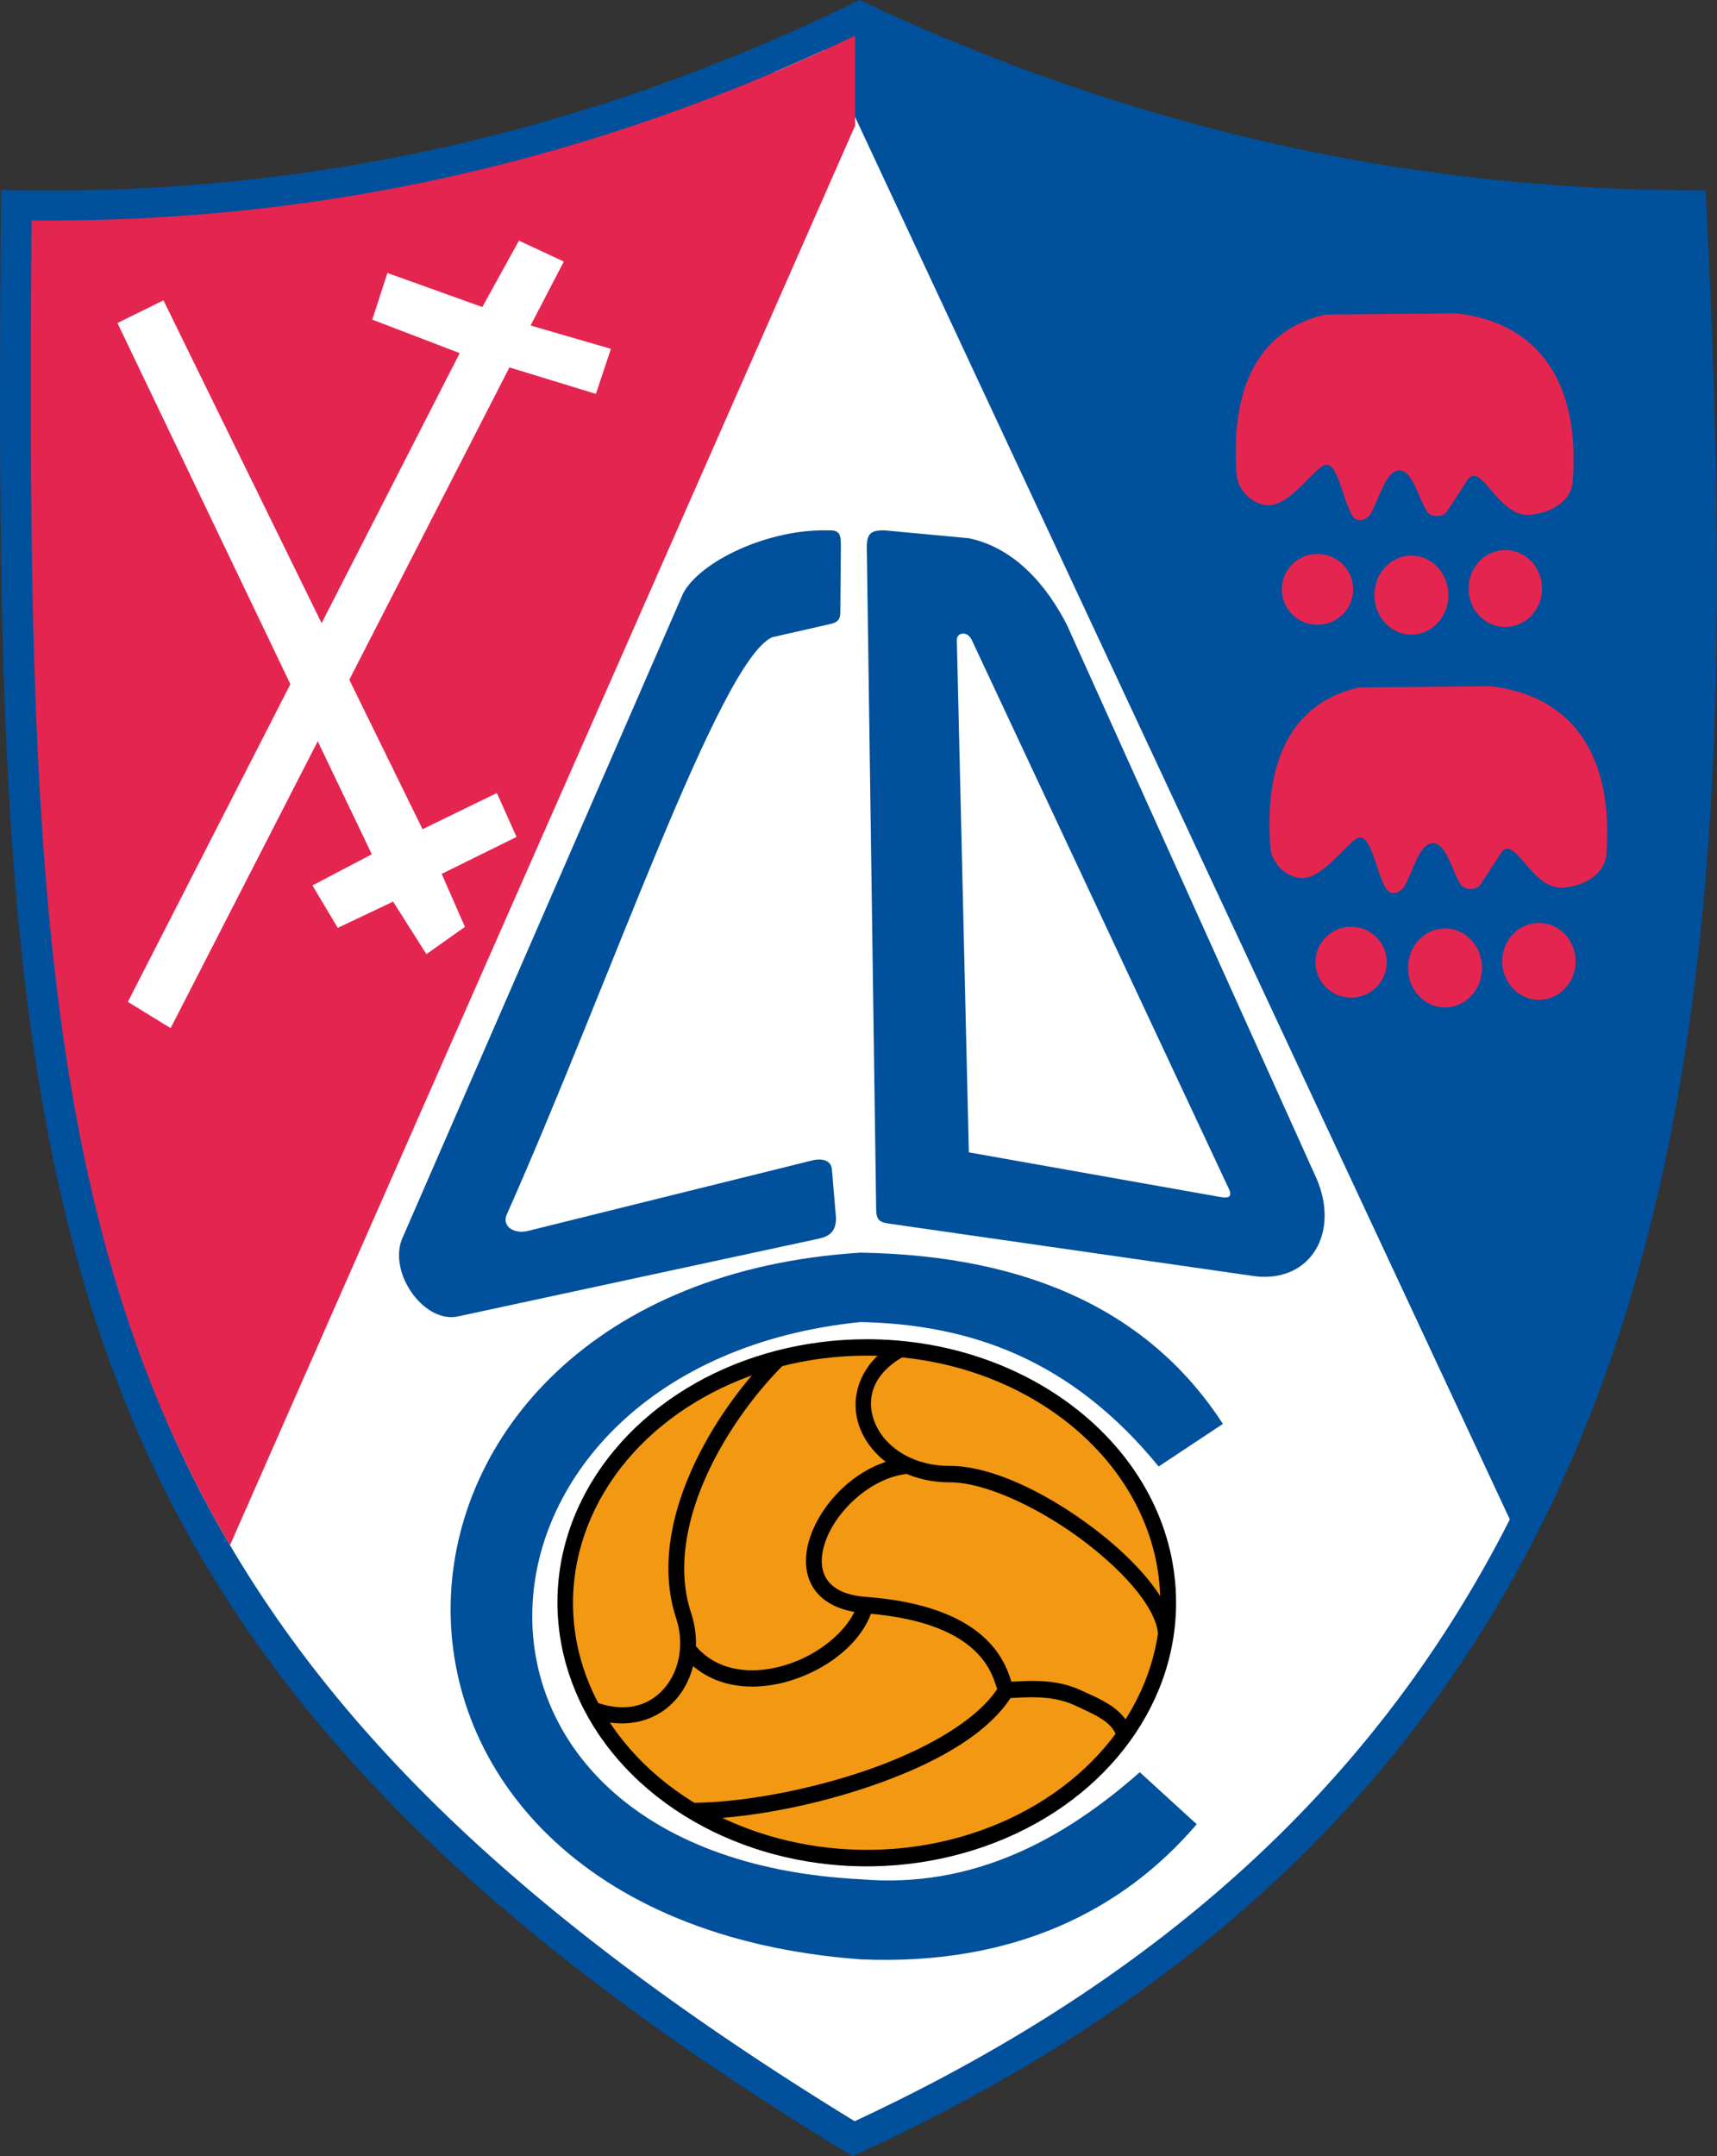
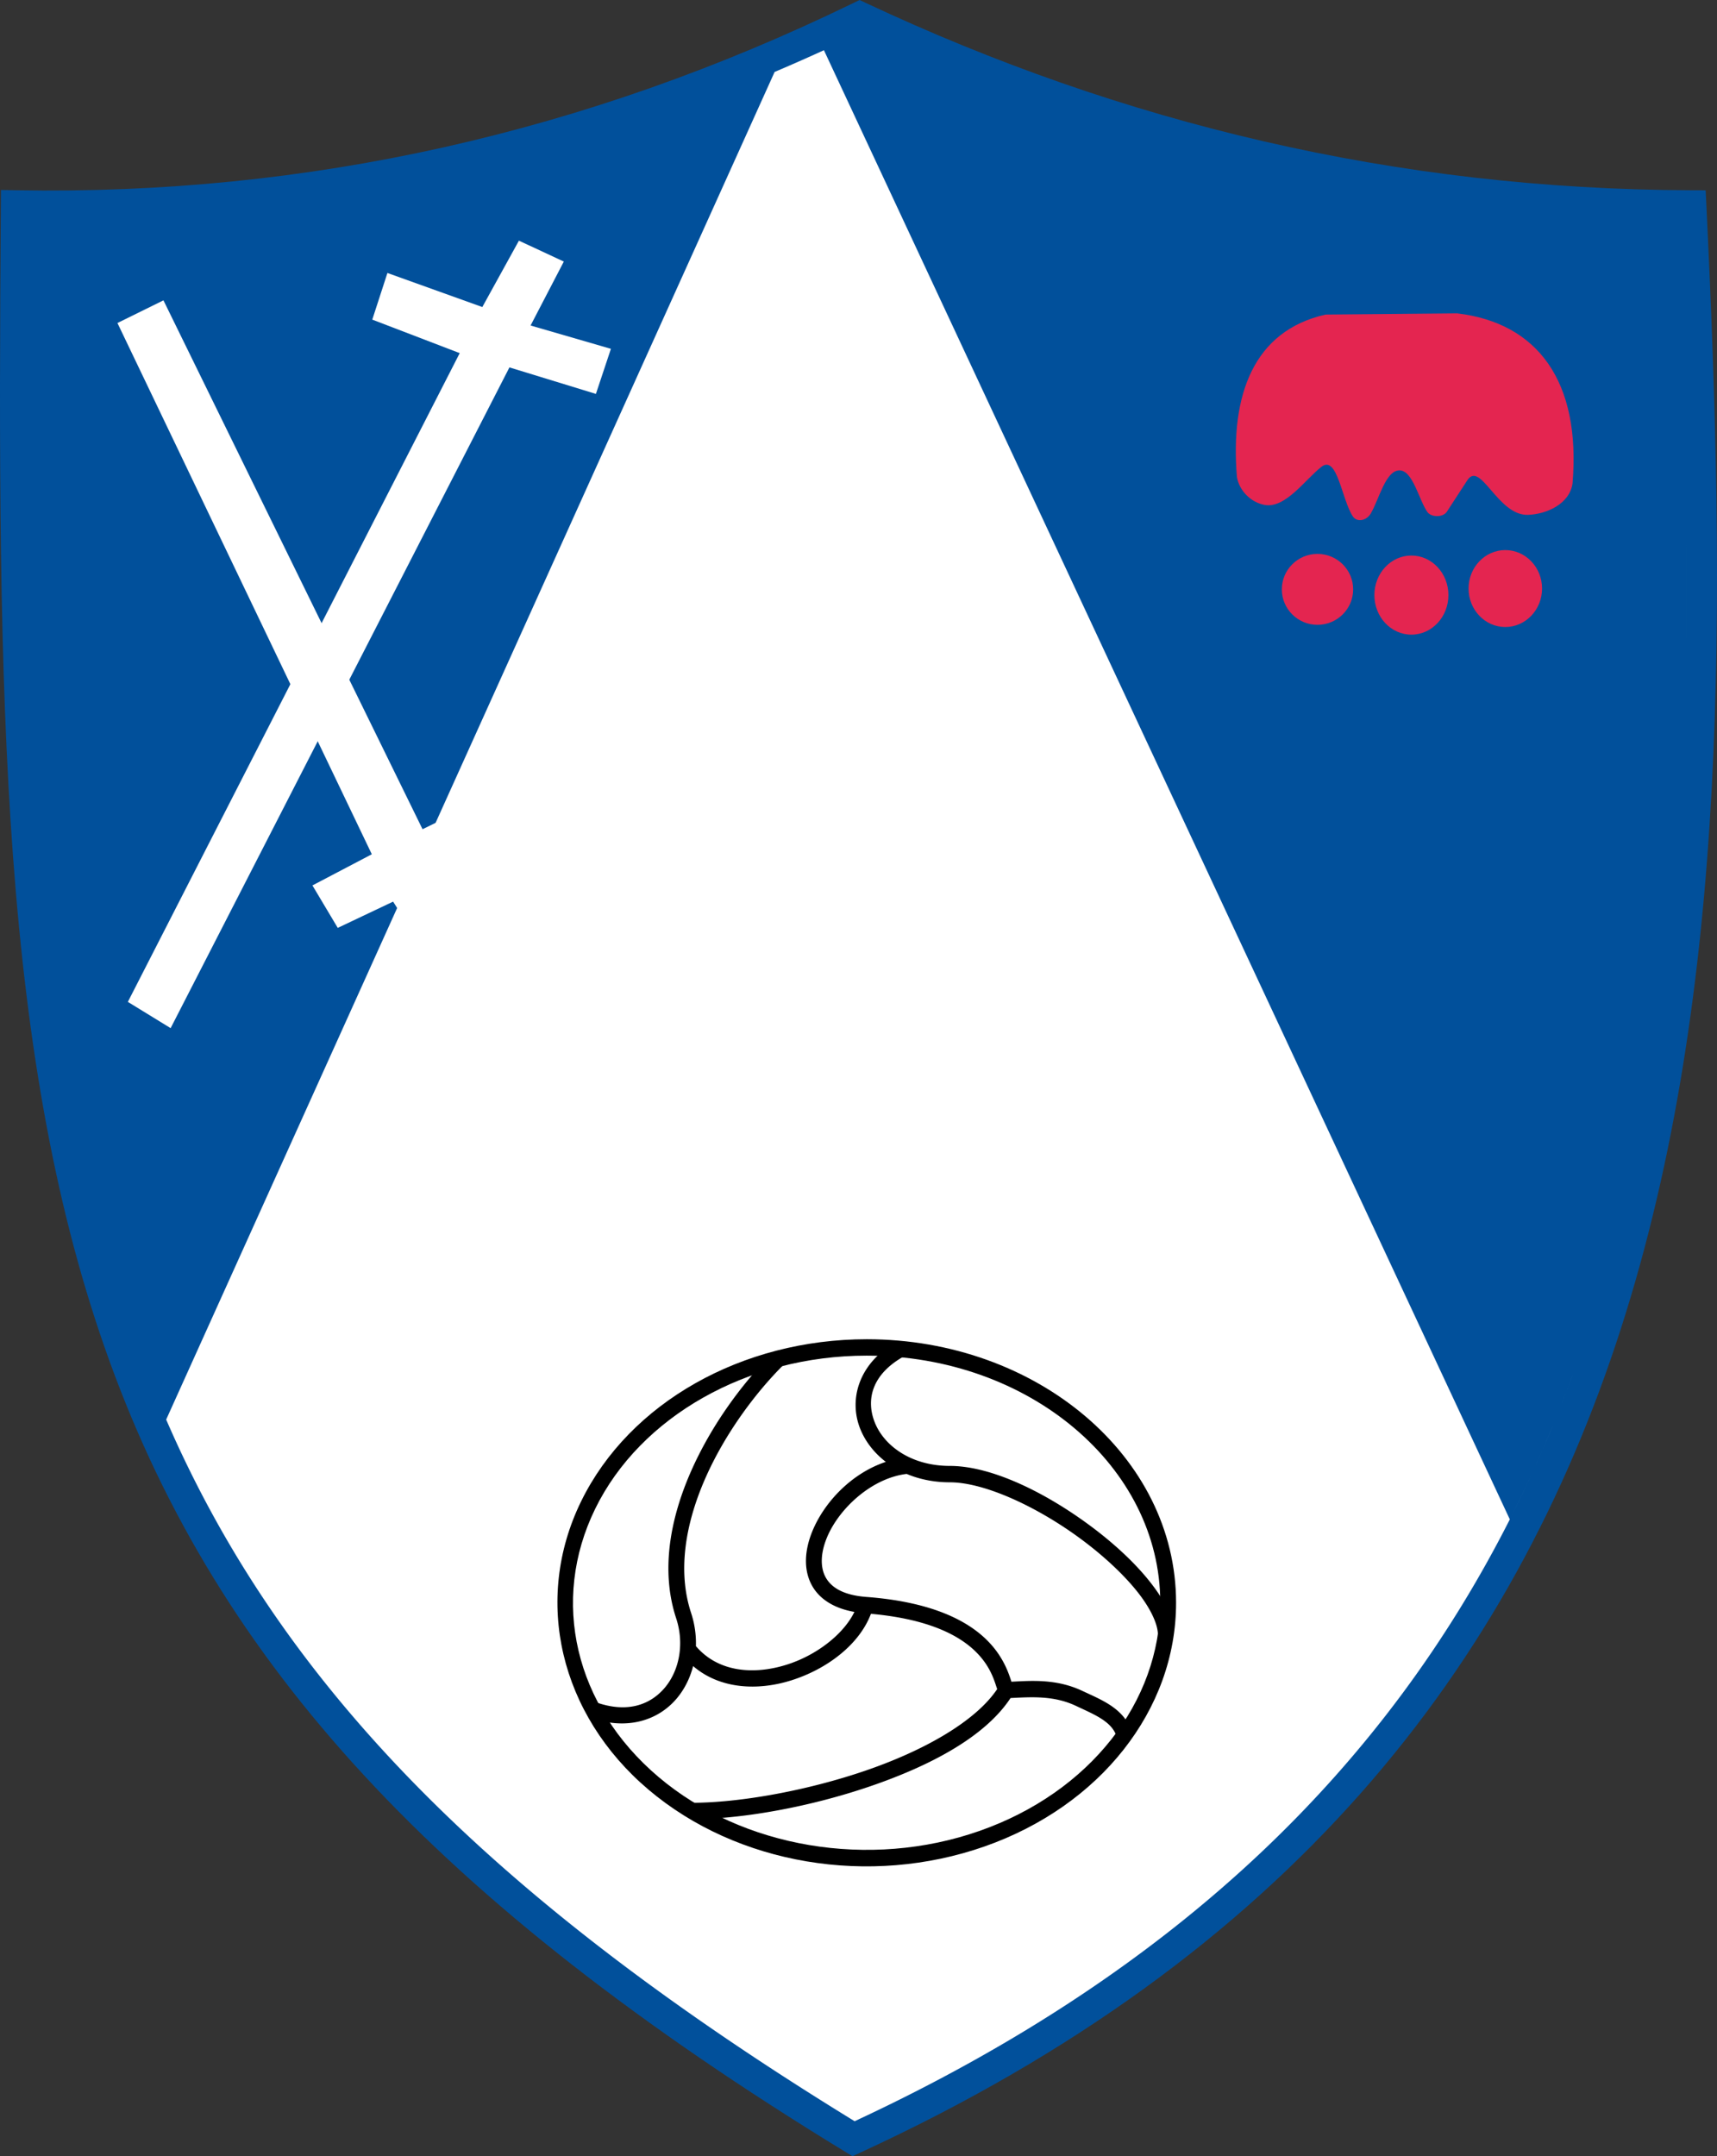
<svg xmlns="http://www.w3.org/2000/svg" xml:space="preserve" width="557.625" height="700">
  <rect width="100%" height="100%" fill="#333333" stroke="none" />
  <path d="m279.162 0-2.118 1.03C190.235 43.217 99.73 63.437 5.292 61.766l-4.977-.09-.038 4.98c-1.203 161.26.012 278.059 35.394 375.52 35.386 97.463 105.1 174.833 238.947 256.457L276.86 700l2.385-1.097c139.469-64.158 211.841-157.809 247.168-267.564C561.74 321.583 560.44 195.94 554.168 66.454l-.227-4.674-4.68-.014C453.323 61.463 364.47 40.019 281.291 1Z" style="color:#000;fill:#01509b;fill-opacity:1;stroke-width:1" />
  <g style="stroke-width:.812">
    <path d="M-278.56 15.227a521.677 521.677 0 0 1-12.999 5.728L-451.95 376.066c29.675 68.446 83.441 124.8 181.486 184.89 87.022-40.473 140.34-94.788 172.71-158.589zm227.289 121.57c.154 12.63.147 25.165-.069 37.582.216-12.417.223-24.952.069-37.582zm-29.791 227.2c-1.06 2.875-2.188 5.718-3.317 8.562 1.122-2.847 2.264-5.684 3.317-8.563zm-5.301 13.55a357.91 357.91 0 0 1-4.744 10.932c1.634-3.62 3.232-7.256 4.744-10.932zm-5.569 12.742a354.914 354.914 0 0 1-5.816 12.06 338.146 338.146 0 0 0 5.816-12.06z" style="color:#000;fill:#fff;stroke-width:.812" transform="translate(610.77 -2.457) scale(1.232)" />
-     <path d="M-270.338 11.404c-69.351 33.17-141.778 49.388-217.098 48.664-.919 128.684.517 221.613 28.26 298.024a305.188 305.188 0 0 0 24.059 51.062L-270.337 35.1z" style="fill:#e42550;fill-opacity:1;stroke:none;stroke-width:.812;stroke-linecap:round;stroke-linejoin:round" transform="translate(610.77 -2.457) scale(1.232)" />
  </g>
  <g style="fill:#fff;stroke-width:.812">
    <path d="m43.946 268.112 11.274 6.92 89.311-174.113 22.797 6.985 3.955-11.879-21.176-6.144 8.764-16.85-11.837-5.506-9.648 17.489-25.016-8.975-3.993 12.29 23.05 8.83z" style="fill:#fff;fill-rule:evenodd;stroke-width:.812" transform="translate(-12.617 -5.06) scale(1.232)" />
    <path d="m53.328 83.252-12.127 5.971 67.057 139.99-15.655 8.212 6.673 11.187 14.593-6.92 8.782 13.85 10.15-7.201-6.13-13.957 19.732-9.737-5.186-11.575-19.59 9.54z" style="fill:#fff;fill-rule:evenodd;stroke-width:.812" transform="translate(-12.617 -5.06) scale(1.232)" />
  </g>
  <g style="fill:#e42550;fill-opacity:1;stroke-width:.835">
    <g style="fill:#e42550;fill-opacity:1;stroke-width:.835">
-       <path d="M378.98 188.122c-19.587 4.401-25.88 21.849-24.066 44.013.597 3.7 3.766 6.946 7.54 7.618 5.603.998 10.888-6.77 15.347-10.306 4.344-3.444 5.513 8.794 8.572 13.417 1.08 1.634 3.677 1.232 4.864-.798 2.267-3.875 4.007-11.63 7.747-11.689 3.684-.058 5.322 8.123 7.622 11.31 1.045 1.449 4.233 1.505 5.28-.106l5.532-8.503c3.581-5.504 8.208 9.563 16.418 9.369 5.105-.176 11.32-2.938 12.139-8.512 2.323-27.602-9.41-43.562-31.303-46.138zM376.776 253.03c5.342 0 9.675 4.307 9.675 9.618 0 5.312-4.333 9.62-9.675 9.62-5.342 0-9.675-4.308-9.675-9.62 0-5.31 4.333-9.618 9.675-9.618zM402.256 253.474c5.546 0 10.044 4.804 10.044 10.728 0 5.925-4.498 10.73-10.044 10.73s-10.044-4.805-10.044-10.73c0-5.923 4.498-10.728 10.044-10.728zM427.735 251.994c5.506 0 9.97 4.672 9.97 10.433 0 5.76-4.464 10.433-9.97 10.433-5.505 0-9.97-4.672-9.97-10.433 0-5.76 4.465-10.433 9.97-10.433z" style="fill:#e42550;fill-opacity:1;fill-rule:evenodd;stroke-width:.835" transform="matrix(1.197 0 0 1.197 -12.204 -2.018)" />
-     </g>
+       </g>
    <g style="fill:#e42550;fill-opacity:1;stroke-width:.835">
      <path d="M369.856 87.003c-19.587 4.401-25.88 21.849-24.066 44.013.597 3.7 3.766 6.946 7.541 7.617 5.603.998 10.888-6.77 15.347-10.306 4.343-3.443 5.512 8.795 8.57 13.418 1.081 1.634 3.679 1.232 4.866-.798 2.266-3.875 4.006-11.63 7.746-11.69 3.685-.057 5.323 8.124 7.622 11.311 1.045 1.449 4.233 1.505 5.28-.106l5.532-8.503c3.581-5.504 8.208 9.563 16.418 9.369 5.105-.177 11.32-2.938 12.139-8.512 2.323-27.602-9.41-43.562-31.303-46.138zM367.652 151.91c5.343 0 9.675 4.308 9.675 9.62 0 5.31-4.332 9.618-9.675 9.618-5.342 0-9.674-4.307-9.674-9.619 0-5.31 4.332-9.618 9.674-9.618zM393.132 152.355c5.546 0 10.044 4.804 10.044 10.728 0 5.925-4.498 10.73-10.044 10.73s-10.044-4.805-10.044-10.73c0-5.924 4.498-10.728 10.044-10.728zM418.612 150.875c5.505 0 9.97 4.672 9.97 10.433 0 5.76-4.464 10.433-9.97 10.433s-9.97-4.672-9.97-10.434c0-5.76 4.465-10.432 9.97-10.432z" style="fill:#e42550;fill-opacity:1;fill-rule:evenodd;stroke-width:.835" transform="matrix(1.197 0 0 1.197 -12.204 -2.018)" />
    </g>
  </g>
  <g style="stroke-width:.812">
-     <path d="M-277.359 141.75c-15.957-.437-33.888 8.187-38.337 16.643l-74.199 170.354c-3.333 9.252 6.34 22.349 15.2 20.066l94.795-20.424c3.005-.67 4.39-1.982 4.54-5.214l-1.094-13.013c-.221-2.515-2.728-3.109-5.675-2.267l-74.069 18.364c-3.993 1.16-7.275-1.112-6.009-4.133 27.48-61.862 55.987-145.584 69.94-152.197l14.909-3.396c2.375-.43 3.177-1.255 3.116-3.417l.142-17.094c-.01-3.11-.162-4.37-3.259-4.272zM-174.08 317.413c2.561.426 3.377-.172 1.909-2.91l-67.483-144.013c-1.231-2.377-4.039-1.8-3.864.34l3.158 134.821zm-88.485-175.663 22.162 2.066c12.32 2.545 20.747 12.742 25.936 22.926l65.77 145.828c6.125 14.216-1.49 27.22-15.89 25.772l-96.624-13.89c-2.576-.37-3.581-.806-3.581-3.934l-2.466-174.292c-.016-3.575 1.045-4.563 4.693-4.476z" style="fill:#01509b;fill-opacity:1;fill-rule:evenodd;stroke-width:.812" transform="translate(610.77 -2.457) scale(1.232)" />
-     <path d="m-190.322 388.427 16.939-11.227c-18.777-28.911-50.205-44.392-95.528-45.119-140.214 8.77-147.887 175.207 0 186.222 40.617 1.76 69.385-13.093 88.615-35.607l-15.003-13.709c-19.893 17.548-43.811 30.783-73.612 28.207-120.18-6.099-110.486-135.612 0-146.829 28.614.611 55.31 9.582 78.59 38.062z" style="fill:#01509b;fill-opacity:1;fill-rule:evenodd;stroke-width:.812" transform="translate(610.77 -2.457) scale(1.232)" />
-   </g>
+     </g>
  <g style="stroke-width:.812">
-     <path d="M-267.146 357.116a79.482 67.296 0 0 1 79.482 67.296 79.482 67.296 0 1 1-79.482-67.296z" style="color:#000;fill:#f39813;fill-opacity:1;fill-rule:evenodd;stroke-width:3.451" transform="translate(610.77 -2.457) scale(1.232)" />
    <g style="stroke-width:.813">
      <path d="M244.965 363.17c-33.507 0-63.844 16.427-76.84 42.037-12.996 25.61-5.71 55.297 18.139 74.762 23.848 19.465 59.42 25.203 90.425 14.72 31.006-10.482 51.522-35.358 51.522-63.183 0-37.975-37.507-68.336-83.246-68.336zm0 4.252c43.863 0 78.994 28.925 78.994 64.084 0 25.733-19.013 49.143-48.63 59.156-29.618 10.013-63.826 4.419-86.378-13.988s-29.149-45.672-17.035-69.543c12.114-23.872 40.936-39.71 73.049-39.71z" style="color:#000;fill:#000;fill-rule:evenodd;stroke-width:.813" transform="matrix(1.207 0 0 1.252 -14.199 -19.915)" />
      <path d="M253.037 363.83c-10.184 5.442-13.054 14.963-9.748 22.725 1.37 3.217 3.717 6.115 6.824 8.416-9.125 2.904-16.625 10.413-19.861 18.199-1.944 4.677-2.364 9.673-.068 13.764 1.972 3.514 5.84 5.985 11.47 6.945-2.882 5.734-10.123 11.227-18.238 13.685-8.96 2.715-18.471 1.9-24.402-4.818a24.234 24.234 0 0 0-1.295-8.596c-3.738-10.947-1.468-23.301 3.799-34.865 5.266-11.563 13.502-22.238 21.17-29.568l-2.94-3.074c-8.054 7.7-16.552 18.7-22.1 30.88-5.547 12.181-8.173 25.64-3.953 38 2.267 6.64.843 13.552-3.052 18.004-3.896 4.453-10.145 6.687-18.641 3.74l-1.393 4.018c9.802 3.4 18.254.736 23.235-4.957 2.091-2.39 3.581-5.276 4.416-8.408 7.253 6.017 17.428 6.428 26.388 3.713 9.638-2.92 18.34-9.295 21.457-17.264 17.011 1.484 25.11 6.398 29.213 10.85 2.114 2.293 3.203 4.493 3.89 6.238.345.873.58 1.622.813 2.281.017.048.042.096.059.143-5.897 8.474-19.884 16.032-35.57 21.195-16.23 5.342-34.212 8.293-46.508 8.293v4.252c12.965 0 31.167-3.02 47.836-8.506 16.163-5.32 30.924-12.796 37.834-22.908 5.727-.276 11.676-.662 17.596 2.033 2.63 1.198 5.183 2.26 7.136 3.531 1.954 1.273 3.26 2.638 3.887 4.653l4.06-1.266c-.983-3.158-3.185-5.361-5.626-6.951-2.441-1.59-5.169-2.685-7.696-3.836-6.888-3.136-13.516-2.677-19.12-2.392-.184-.536-.398-1.2-.745-2.08a23.937 23.937 0 0 0-4.719-7.561c-5.091-5.524-14.784-10.984-33.58-12.346-6.351-.46-9.522-2.554-10.972-5.138-1.45-2.585-1.332-6.162.285-10.051 3.18-7.654 12.117-15.637 21.54-16.707 3.407 1.379 7.322 2.175 11.632 2.175 9.46 0 23.9 6.526 35.595 14.944 5.848 4.209 11.049 8.871 14.715 13.273 3.666 4.402 5.666 8.57 5.666 11.325h4.252c0-4.564-2.669-9.263-6.652-14.045-3.984-4.783-9.414-9.626-15.496-14.004-12.165-8.757-26.775-15.744-38.08-15.744-10.414 0-17.625-5.205-20.149-11.131-2.524-5.927-.925-12.625 7.84-17.309z" style="color:#000;fill:#000;fill-rule:evenodd;stroke-width:.813" transform="matrix(1.207 0 0 1.252 -14.199 -19.915)" />
    </g>
  </g>
</svg>